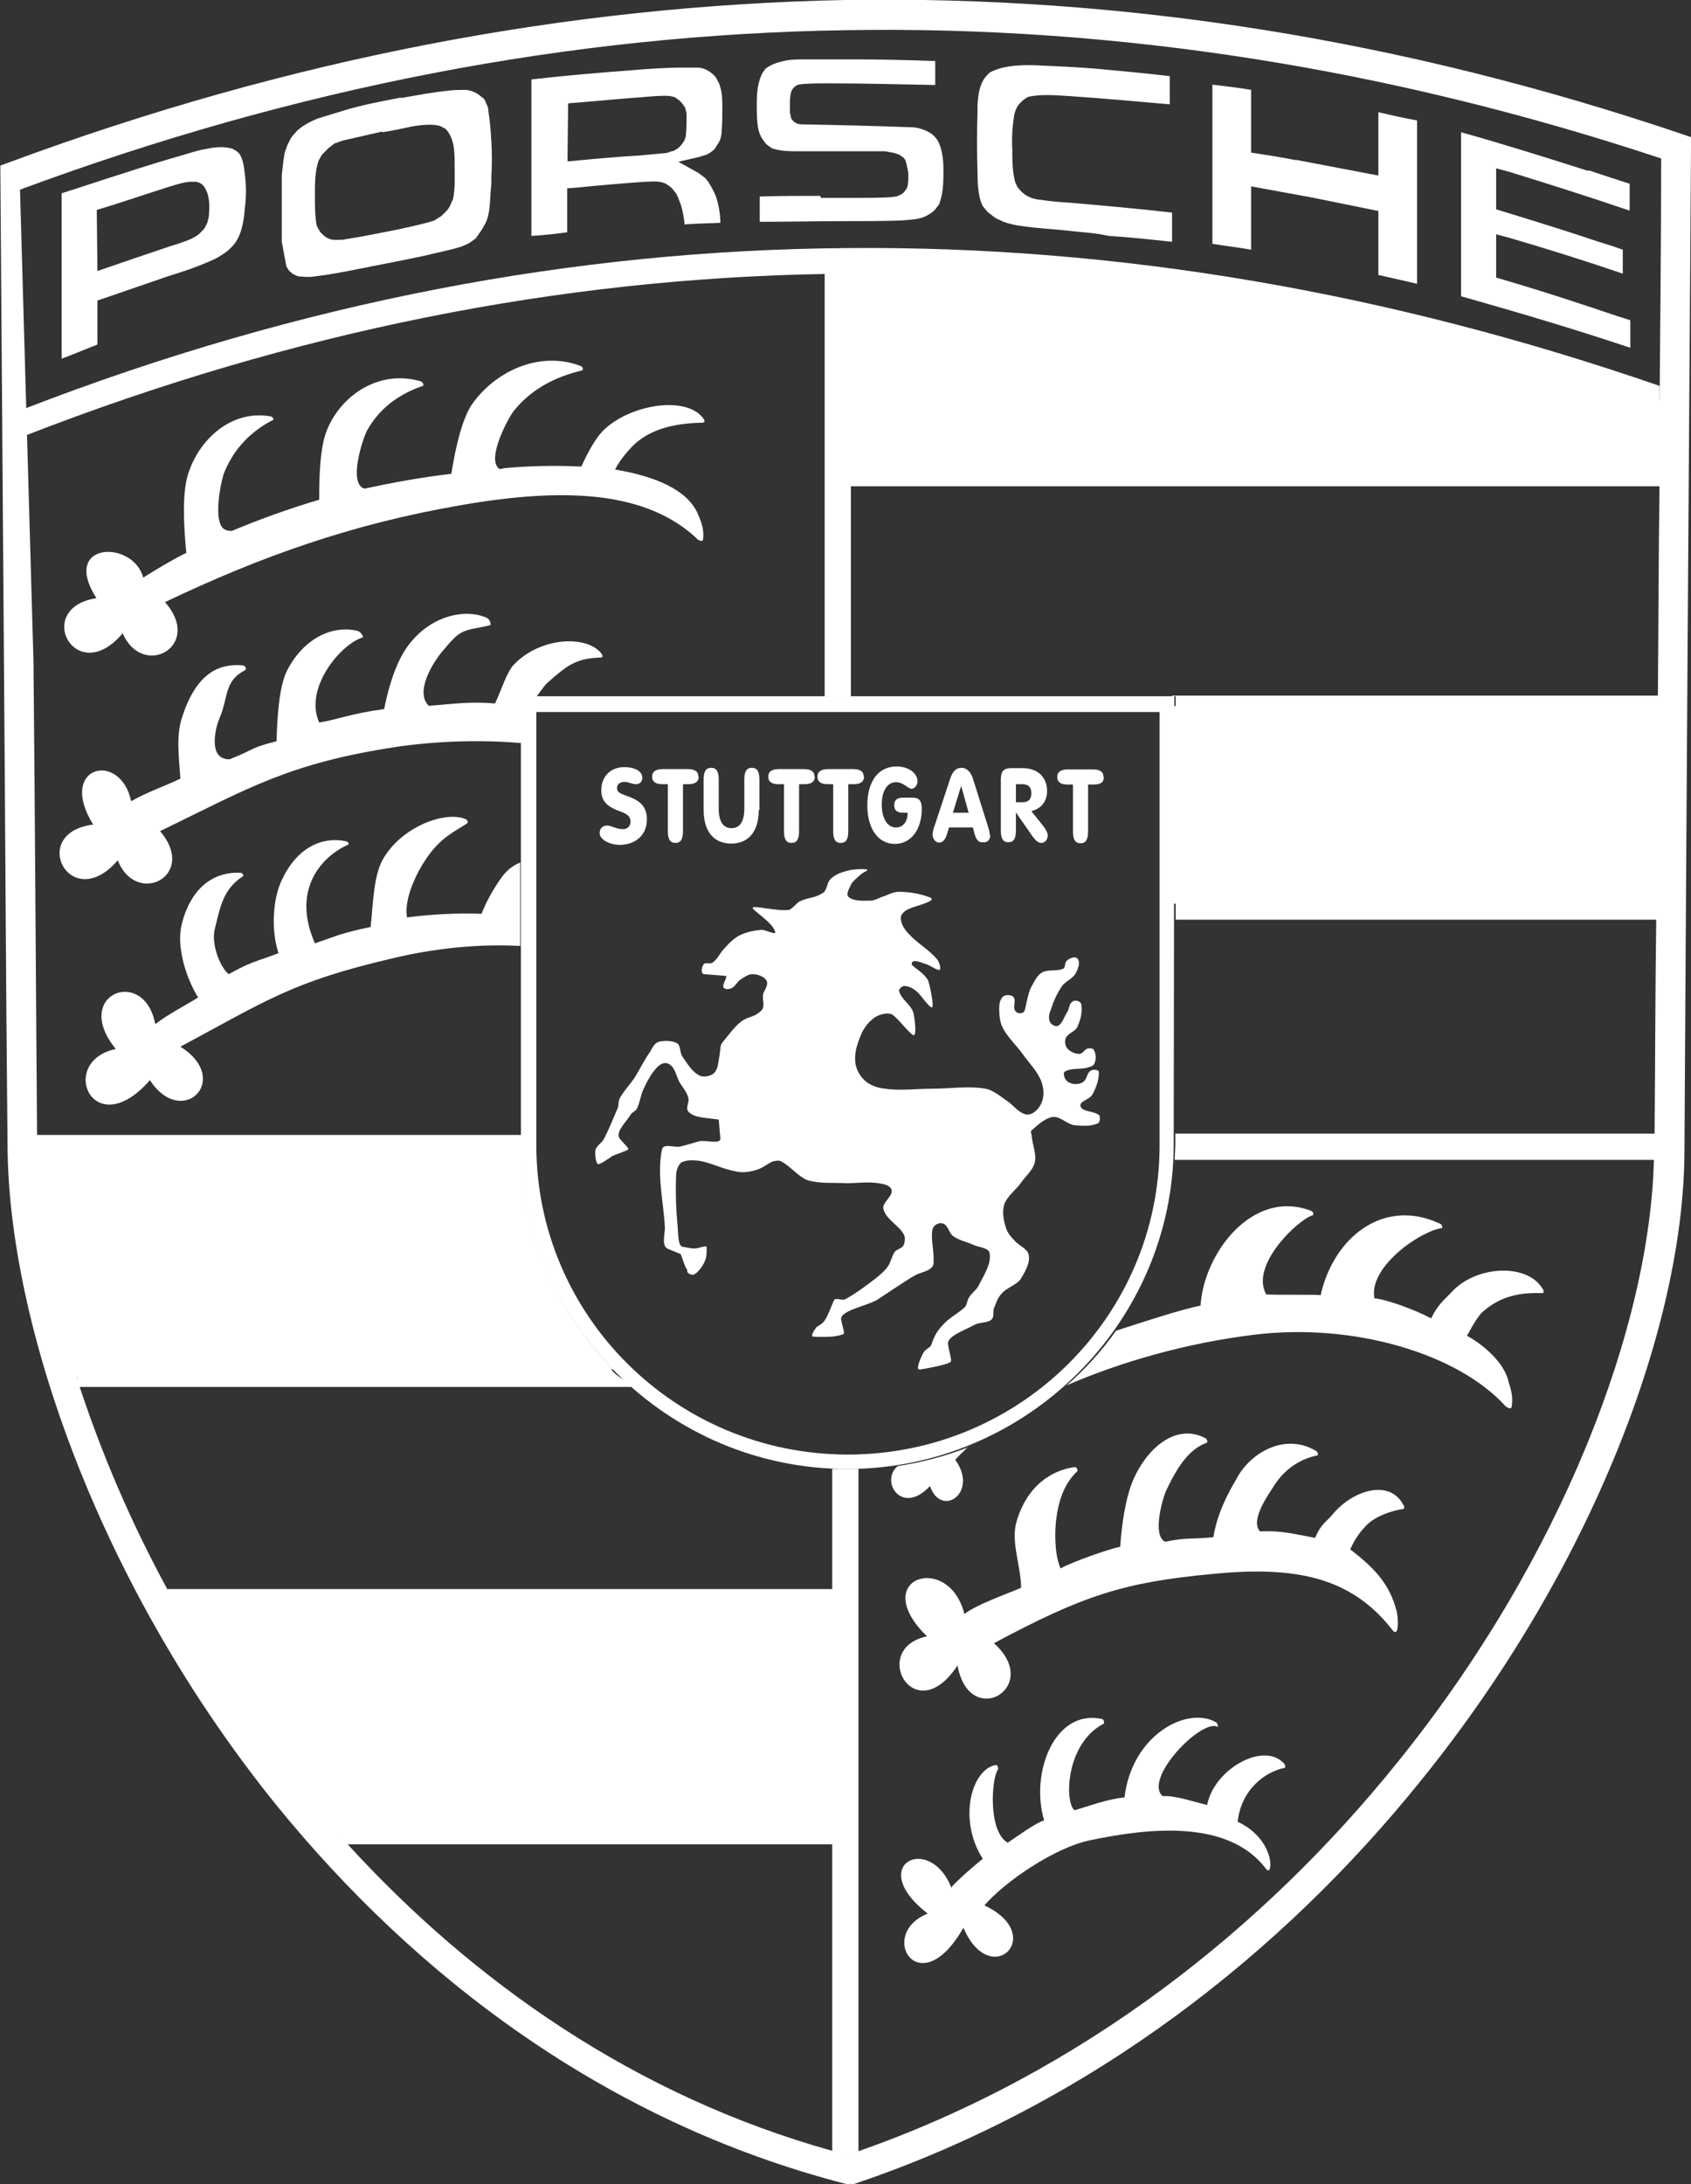
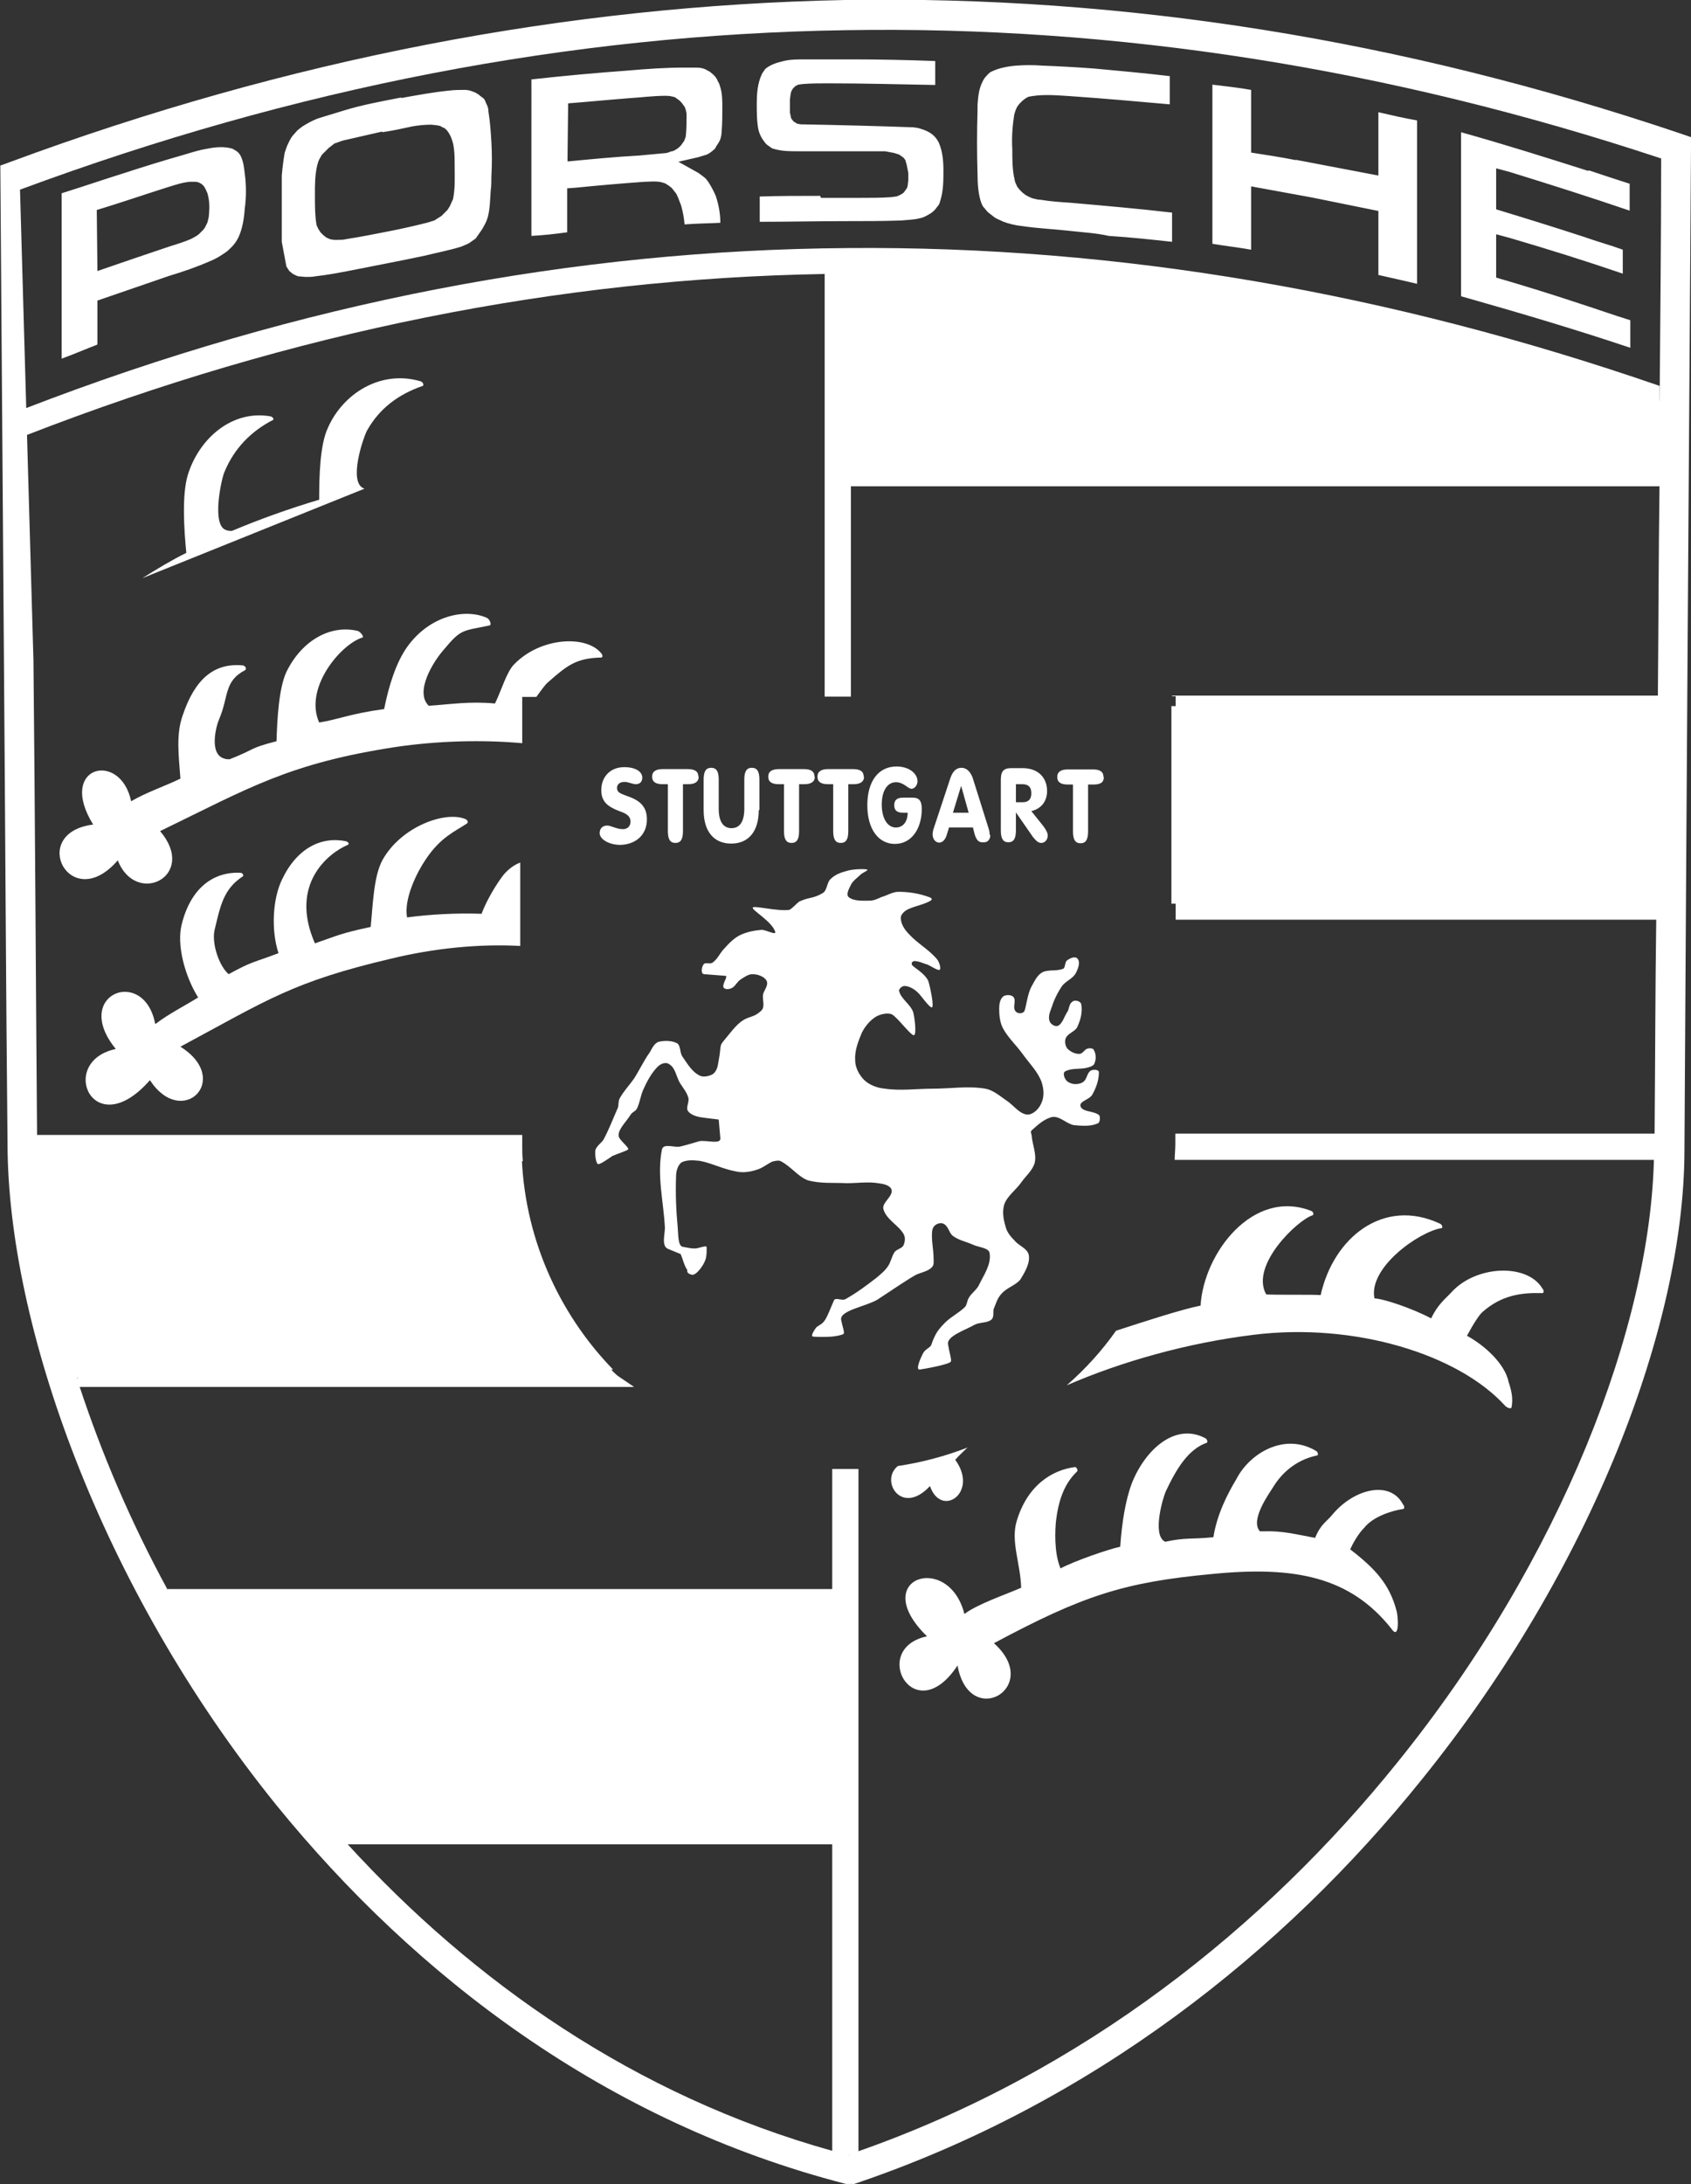
<svg xmlns="http://www.w3.org/2000/svg" id="Layer_2" viewBox="0 0 51.55 66.57">
  <rect x="0" y="0" width="51.55" height="66.57" fill="#333333" stroke="none" />
  <defs>
    <style>.cls-1{fill:#fff;}</style>
  </defs>
  <g id="porsche">
    <path class="cls-1" d="m29.4,49.19c.39-.3,1.25-.59,1.73-.8-.02-.73-.32-1.41-.14-2.02.32-1.09,1.07-1.57,1.79-1.66.05.02.09.11.05.14-.41.39-.57.93-.64,1.52-.02.23-.07.93.14,1.43.43-.23,1.48-.59,1.82-.66.05-.73.16-1.43.36-1.95.41-1.02,1.32-1.84,2.23-1.36.05.02.09.11.05.14-.57.2-.93.8-1.25,1.48-.09.2-.41,1.29-.05,1.52,0,0,.02,0,.02.02.66-.14.77-.07,1.48-.14.11-.7.43-1.32.7-1.77.41-.8,1.48-1.43,2.43-.86.05.02.09.14.02.14-.66.14-1.09.57-1.32.95-.11.18-.73,1.02-.41,1.36h.11c.57-.02.98.09,1.57.2.18-.43.34-.48.52-.7.66-.8,1.77-1.07,2.16-.32.05.05.05.14,0,.14-.34.05-.91.23-1.18.57-.07.07-.25.27-.43.66.77.59,1.2,1.07,1.41,1.86.05.14.11.95-.16.55-1.25-1.57-2.93-1.91-5.45-1.66-2.7.25-3.95.66-6.66,2.11,1.5,1.34-.75,2.66-1.11.68-1.32,2-2.7-.52-.93-.89-1.82-1.77.66-2.59,1.14-.68h0Z" />
    <path class="cls-1" d="m34.01,40.56c.98-.32,2.04-.66,2.59-.77.09-1.59,1.59-3.57,3.36-2.89.07.02.11.11.05.14-.45.14-1.91,1.52-1.41,2.41.36.02,1.36,0,1.66.02.39-1.75,1.91-2.98,3.63-2.18.07.02.11.14.05.14-.68.11-2.23,1.2-2.04,2.14.32.02,1.18.32,1.73.61.2-.43.43-.59.64-.82.75-.8,2.29-.86,2.75-.09.05.05.05.14,0,.14-.66-.02-1.25.07-1.82.57-.09.07-.27.34-.48.73.55.3,1.16.86,1.27,1.41.09.27.14.5.09.77-.02.07-.16,0-.2-.05-1.43-1.57-4.59-2.54-7.66-2.16-2.04.25-4.04.82-5.7,1.54.57-.5,1.07-1.05,1.5-1.66h0Zm-4.5,3.54c-.14.14-.27.25-.39.39.73,1-.43,1.79-.77.8-.86.93-1.54-.16-.98-.61.73-.11,1.45-.3,2.14-.57h0Z" />
-     <path class="cls-1" d="m29.01,57.51c.2-.23.7-.66.95-.86-.77-1.2-.34-2.75.41-2.86.05.02.07.09.05.14-.2.3-.3,1.89.3,2.23.3-.2.86-.61,1.11-.68-.43-1.45.32-3.41,1.77-3.09.05.02.07.11.05.14-1.18.61-1.2,2.43-.89,2.64.48-.14,1-.34,1.52-.39.23-1.93,1.93-2.79,2.79-2.29.05.02.07.14.05.14-.48-.27-2.27,1.57-1.68,2.11.41-.02.89.16,1.36.27.2-1.07,1.7-1.95,2.34-1.27.05.05.05.14.02.14-.57.11-1.32.64-1.43,1.64,1.2.57,1.07,1.75.86,1.43-1.14-1.5-3.54-1.25-5.38-.86-1.07.23-2.57,1.25-3.2,1.98,1.93.91.18,2.61-.64.68-1.34,2.36-2.66.2-1.09-.43-1.91-1.48.07-2.48.73-.77h0Z" />
    <path class="cls-1" d="m9.56,55.71c-1.91-2.2-3.52-4.59-4.82-7h20.9v7H9.56Z" />
    <polygon class="cls-1" points="35.71 21.52 51.07 21.52 51.07 27.54 35.71 27.54 35.71 21.52" />
    <polygon class="cls-1" points="51.07 12.39 46.53 10.78 41.23 9.71 35.28 8.41 29.76 7.98 25.56 7.98 25.56 14.32 51.05 14.32 51.07 12.39" />
    <path class="cls-1" d="m3.77,5.28c.61-.2,1.23-.39,1.86-.57.23-.07.45-.14.7-.18.25-.05.5-.07.75,0l.09.05c.09.05.14.11.18.2.07.16.09.32.11.5.05.36.05.73,0,1.09-.02.3-.07.59-.18.84-.05.11-.11.2-.2.3-.07.07-.14.14-.2.18-.16.11-.3.2-.48.27-.41.18-.82.32-1.25.45-.73.25-1.45.5-2.18.75v1.34c-.36.14-.73.3-1.09.43v-5.04c.64-.2,1.25-.41,1.89-.61h0Zm-.8,2.98c.73-.25,1.45-.5,2.2-.75.23-.07.45-.14.66-.23l.16-.09.07-.05.07-.07.07-.07.05-.07.07-.14c.02-.09.05-.16.05-.25.02-.23.02-.43-.05-.66l-.05-.11-.05-.09-.07-.07-.09-.05-.09-.02h-.18c-.23.02-.43.09-.66.16-.73.23-1.45.48-2.18.7l.02,1.84h0ZM12.22,2.99c.5-.09.98-.18,1.48-.23.16-.02.32-.02.48-.02.07,0,.16.02.23.05.07.02.11.05.18.09.05.05.09.07.14.11s.07.11.09.16c.05.09.07.16.07.25.05.3.07.61.09.93.02.36.02.7,0,1.04,0,.14,0,.3-.02.43-.02.27-.02.55-.09.82-.02.07-.05.14-.07.18-.05.09-.09.18-.16.27l-.14.2-.2.14c-.09.05-.16.07-.25.11-.36.11-.73.18-1.09.27-.75.16-1.5.3-2.25.45-.36.07-.73.14-1.09.18-.09.02-.2.02-.3.02l-.23-.02c-.07-.02-.11-.05-.16-.07l-.11-.09-.09-.14-.14-.75v-2.02c.02-.23.05-.48.09-.7l.07-.2c.05-.11.09-.2.16-.3l.16-.18.14-.11c.14-.09.3-.18.48-.25l.82-.25c.52-.16,1.11-.27,1.73-.39h0Zm-.57,1.02l-1.18.27c-.09.02-.18.07-.27.09l-.09.07-.09.07-.07.07-.07.07-.07.07-.05.09c-.05.07-.07.16-.09.23-.07.3-.07.59-.07.89,0,.32,0,.64.05.93l.05.11.07.11.09.09.09.07.11.05.11.02h.14c.09,0,.16,0,.23-.02.45-.07.91-.16,1.36-.25.36-.07.75-.16,1.11-.25.07-.02.16-.05.23-.07l.11-.07.11-.07.09-.09.09-.09.07-.11.05-.11.05-.11c.07-.34.05-.66.05-1,0-.18,0-.36-.02-.52l-.02-.14c-.02-.09-.05-.18-.09-.27l-.05-.09-.05-.07-.07-.07-.05-.02-.09-.05-.09-.02-.18-.02c-.2,0-.39.02-.57.05-.32.07-.64.14-.93.18h0Zm7.5-1.86c.57-.05,1.14-.09,1.7-.09h.36c.14,0,.25.02.36.09.05.02.09.05.11.07.09.07.16.14.2.25.05.07.07.16.09.23.05.18.05.39.05.57,0,.25,0,.48-.02.73,0,.09-.02.18-.05.27l-.05.09c-.05.07-.07.11-.11.18l-.11.09s-.09.07-.16.09c-.07.02-.16.05-.23.07l-.61.14.61.34c.09.07.16.11.23.18l.07.09c.09.14.16.27.23.43.09.27.14.55.14.82-.36.02-.73.02-1.09.05-.02-.2-.05-.39-.11-.59l-.09-.23-.05-.11-.07-.09-.07-.09-.09-.07-.11-.07c-.07-.02-.14-.05-.2-.05-.14-.02-.3,0-.43,0-.7.05-1.39.11-2.09.18l-.27.02v1.34c-.36.05-.73.09-1.09.11V2.42c1-.11,1.98-.2,2.95-.27h0Zm-1.84,2.77c.73-.07,1.45-.14,2.18-.18.25-.02.5-.05.75-.07.07,0,.14-.02.2-.05l.09-.02.09-.05.07-.05.07-.07.05-.07.05-.07c.02-.07.05-.11.05-.18.02-.2.02-.41.02-.61,0-.07-.02-.14-.05-.23l-.05-.07-.05-.07-.07-.07-.07-.05-.07-.05-.09-.02c-.07-.02-.14-.02-.2-.02-.36,0-.73.05-1.07.07-.64.05-1.25.11-1.89.16l-.02,1.75h0Zm7.72,1.11h1.25c.27,0,.57,0,.86-.02.07,0,.11-.02.18-.02.07-.02.11-.05.16-.07l.07-.05.05-.07.05-.07.02-.07.02-.16v-.23l-.05-.25-.02-.07-.02-.07-.05-.07-.07-.05-.07-.05-.16-.05-.27-.05h-2.64c-.23,0-.45,0-.66-.05-.07-.02-.11-.02-.16-.05l-.07-.05-.07-.05-.05-.05-.05-.07-.05-.07c-.05-.09-.09-.18-.11-.27-.05-.25-.05-.52-.05-.77,0-.32.02-.64.16-.93.02-.05.07-.09.09-.14.16-.14.36-.2.57-.25.2-.05.43-.05.64-.05h1.5c.82,0,1.66.02,2.48.05v.73c-1.09-.02-2.18-.05-3.27-.05-.25,0-.5,0-.75.02-.05,0-.11.02-.16.02l-.09.05-.07.07-.05.09-.02.09-.02.16v.39l.02.09.02.09.07.09.11.07.11.02c1.14.02,2.29.05,3.43.09l.14.02c.18.05.36.11.5.25.07.07.11.14.14.2.11.25.14.55.14.82,0,.32,0,.64-.09.93-.02.05-.02.09-.05.14l-.07.09c-.05.07-.09.11-.16.16-.11.07-.23.14-.34.16-.18.05-.39.05-.57.07-.57.02-1.11.02-1.68.02-.89,0-1.77.02-2.64.02v-.77c.59-.02,1.18-.02,1.77-.02h.07Zm7.52,1c-.45-.05-.93-.07-1.39-.14-.2-.02-.41-.07-.59-.14-.09-.05-.18-.07-.27-.14-.07-.05-.11-.09-.18-.14-.05-.05-.09-.11-.14-.16-.05-.07-.07-.14-.09-.2-.07-.25-.09-.52-.09-.8-.02-.66-.02-1.29,0-1.95v-.16c.02-.3.05-.59.23-.84.07-.07.11-.14.2-.18.23-.11.5-.16.75-.18.27-.02.52-.02.8,0,.52.02,1.07.05,1.59.09.77.07,1.52.14,2.29.23v.86c-1.02-.09-2.02-.18-3.04-.25-.32-.02-.66-.05-1-.02l-.16.02-.11.02-.09.05-.09.07-.09.09-.07.09-.05.11c-.02.07-.05.14-.05.2-.05.32-.07.66-.05,1,0,.27,0,.55.05.82.02.07.02.14.05.2l.05.11.07.09.09.09.09.07.09.05.11.05c.09.02.18.05.27.05.3.05.61.07.91.09,1.02.09,2.07.18,3.09.3v.89c-.64-.07-1.29-.14-1.93-.18-.39-.09-.82-.11-1.25-.16h0Zm6.95-2.16c.84.16,1.68.32,2.52.48v-1.93c.39.09.77.18,1.18.25v4.98c-.39-.09-.77-.18-1.18-.27v-1.95c-.68-.14-1.34-.27-2.02-.41-.61-.11-1.25-.23-1.86-.34v1.93c-.39-.07-.77-.11-1.18-.18V2.58c.39.05.8.09,1.18.16v1.91c.45.07.91.14,1.36.23h0Zm8.93.32c.41.14.82.27,1.25.41v.82c-1.2-.41-2.43-.8-3.66-1.18l-.41-.11v1.25c.89.27,1.79.55,2.68.84.39.14.8.25,1.18.39v.73c-1.14-.39-2.29-.75-3.45-1.09l-.41-.11v1.32c.86.25,1.73.52,2.57.8.5.16,1,.34,1.52.5v.84c-1.64-.55-3.29-1.04-4.98-1.52l-.18-.05v-5c1.29.36,2.59.77,3.88,1.18h0Z" />
    <path class="cls-1" d="m1.82,41.74c-.73-2.43-1.11-4.7-1.14-6.66h15.22c.05,2.57,1.11,4.93,2.79,6.66H1.82Z" />
    <path class="cls-1" d="m0,5.05l.3-.11C8.79,1.8,17.27.17,25.76,0c8.5-.14,16.97,1.2,25.47,4.07l.32.11v.32c-.07,10.2-.14,20.4-.2,30.6-.02,5.27-2.79,12.68-8.02,19.15-4.2,5.22-10.02,9.86-17.29,12.31h-.25c-7.34-1.89-13.13-6.34-17.36-11.54C3.02,48.33.25,40.33.23,34.9H.23c-.05-4.93-.07-9.86-.11-14.77l-.11-15.08h0Zm9.9,50.39h15.45v-6.2H5.54c-.07-.11-.14-.23-.18-.34,1.07,1.91,2.32,3.79,3.75,5.59.27.32.52.64.8.95h0Zm15.47.77h-14.77c3.82,4.18,8.75,7.66,14.77,9.34v-9.34h0Zm-14.81-.05s-.09-.09-.11-.14c.02.05.07.09.11.14h0Zm-.27-.3s-.02-.02-.02-.05c0,.02.02.05.02.05h0Zm-5.18-7.43h20.26v-3.66h.8v20.79s-.05.02-.05.02c6.91-2.41,12.45-6.86,16.49-11.88,5.02-6.22,7.7-13.31,7.81-18.4v.05h-14.61c0-.16.02-.32.02-.48v-.32h14.61c.02-2.18.02-4.36.05-6.52h-14.65v-.77h14.65c.02-1.77.02-3.52.05-5.27h-14.7v-.77h-.11v-.02h14.81c.02-2.14.02-4.25.05-6.38h-24.65v6.41h-.8v-12.88c-8.09.14-16.2,1.75-24.33,4.91l-.02-.82c8.36-3.23,16.72-4.82,25.06-4.88,8.27-.07,16.52,1.36,24.74,4.2v.82c.02-2.59.05-5.18.05-7.75C42.35,2.08,34.05.78,25.78.92,17.38,1.05,9,2.67.61,5.78l.41,14.36c.05,4.82.07,9.63.11,14.47v-.02h14.79v.32c0,.16,0,.32.02.48H1.11c.05,1.82.43,3.93,1.09,6.16,0-.02-.02-.05-.02-.07h16.22c.14.16.27.32.43.45l.5.34H2.43c.66,2,1.54,4.09,2.68,6.18h0Zm.23.43s0-.02-.02-.02c.02,0,.02.02.02.02h0Zm-.02-.05s-.02-.05-.05-.07c.02.02.02.05.05.07h0Zm-.14-.23s0-.02,0,0t0,0h0Zm-2.79-6.5s-.02-.09-.05-.11c.02.05.05.07.05.11h0Zm-.09-.3s-.02-.09-.05-.14c.02.05.05.09.05.14h0Zm48.12-7.07v.02-.02h0Zm0,.11v.05-.05h0Zm0,.05v.02-.02h0Zm0,.14v.02-.02h0Zm0,.05v.02-.02h0Zm0,.02s0,.02,0,0c0,.02,0,0,0,0h0Zm0-.07h0v-.02h0v.02h0Zm0-.07h0v-.02h0v.02h0Zm0-.34h0s0-.02,0,0v-.02h0v.02h0ZM25.94,14.05h24.63v.39-1.84c-8.2-2.86-16.4-4.29-24.63-4.25v5.7h0Zm24.63.39v.18-.18h0Zm0,.25v.14-.14h0Zm-24.67,50.98s-.02,0-.05.02t.05-.02h0Zm-.32-.05c-.07-.02-.11-.02-.18-.05.07,0,.14.02.18.05h0Zm.5-.02s.02,0,0,0t0,0h0Z" />
-     <path class="cls-1" d="m4.34,17.62c.43-.27.89-.55,1.34-.77-.07-.7-.14-1.79.05-2.39.34-1.09,1.34-1.98,2.52-1.77.07.02.11.09.07.11-.66.34-1.18.86-1.48,1.59-.09.2-.41,1.66.07,1.77.05.02.09.02.16.02.86-.36,1.75-.68,2.66-.95,0-.7.02-1.68.27-2.2.45-1.02,1.59-1.77,2.82-1.41.07.02.11.11.07.14-.73.25-1.32.68-1.7,1.36-.11.2-.59,1.59-.09,1.77h.02c.84-.18,1.7-.34,2.64-.45.11-.7.3-1.61.61-2.09.68-1,2.04-1.68,3.32-1.2.07.02.11.11.05.14-.84.2-1.57.59-2.09,1.25-.14.18-.84,1.45-.43,1.75.05,0,.09,0,.14-.02.73-.07,1.57-.09,2.36-.05.2-.43.41-.82.64-1.07.8-.82,2.54-1.11,3.07-.41.05.05.07.14,0,.14-.75.02-1.52.14-2.09.66-.09.09-.41.41-.59.77,1.2.2,2.23.61,2.54,1.39.11.25.18.48.14.75,0,.07-.16.02-.2-.05-1.52-1.41-3.95-1.57-7.2-1-3.29.57-6.04,1.54-9,2.95,1.18,1.34-.68,2.36-1.29.95-1.43,1.7-2.75-.77-.8-1.07-1.11-1.73,1.14-1.79,1.43-.61h0Z" />
+     <path class="cls-1" d="m4.34,17.62c.43-.27.89-.55,1.34-.77-.07-.7-.14-1.79.05-2.39.34-1.09,1.34-1.98,2.52-1.77.07.02.11.09.07.11-.66.34-1.18.86-1.48,1.59-.09.2-.41,1.66.07,1.77.05.02.09.02.16.02.86-.36,1.75-.68,2.66-.95,0-.7.02-1.68.27-2.2.45-1.02,1.59-1.77,2.82-1.41.07.02.11.11.07.14-.73.25-1.32.68-1.7,1.36-.11.2-.59,1.59-.09,1.77h.02h0Z" />
    <path class="cls-1" d="m4.75,31.2c.39-.3.89-.55,1.29-.8-.41-.66-.66-1.61-.5-2.23.27-1.09.95-1.61,1.79-1.57.07,0,.11.09.07.11-.59.39-.68.89-.86,1.64-.09.41.14,1.09.43,1.34.75-.41.73-.34,1.52-.64-.23-.7-.18-1.66.11-2.25.45-.95,1.2-1.32,1.95-1.16.07.02.11.09.05.11-.59.25-1.79,1.2-1,3,.73-.25.77-.3,1.7-.5.07-.7.09-1.54.36-2.04.57-1.02,1.91-1.5,2.52-1.25.07.02.11.11.05.14-.34.23-.8.41-1.25,1.09-.25.36-.68,1.2-.57,1.77.66-.09,1.52-.14,2.27-.11.16-.43.48-.95.68-1.2.14-.16.32-.3.5-.36v2.54c-1.25-.07-2.64.07-3.95.39-2.98.7-3.75,1.25-6.41,2.68,1.59,1,.05,2.52-.93,1.02-1.73,1.98-2.84-.57-1.04-.95-1.36-1.66.86-2.54,1.2-.77h0Z" />
    <path class="cls-1" d="m3.98,24.43c.45-.27,1.07-.48,1.52-.7-.05-.7-.14-1.34.07-1.93.36-1.07.93-1.61,1.84-1.52.07.02.11.09.07.14-.66.34-.5.8-.8,1.5-.09.2-.32,1.07.16,1.2.05.02.09.02.16.02.86-.34.55-.32,1.43-.55.02-.68.07-1.61.3-2.11.48-.98,1.36-1.45,2.18-1.25.07.02.2.18.14.2-.66.2-1.79,1.54-1.32,2.59.57-.09.95-.27,1.98-.41.14-.7.36-1.41.7-1.89.7-.98,1.79-1.18,2.43-.89.07.02.16.2.09.23-.84.18-.86.09-1.41.75-.3.34-.89,1.27-.45,1.7.73-.05,1.23-.14,2.02-.07.2-.41.36-.98.59-1.2.8-.82,2.18-.89,2.64-.34.05.05.07.14,0,.14-.75.02-1.02.23-1.61.75-.07.05-.2.23-.36.45h-.43v1.41c-1.23-.11-2.57-.07-3.82.11-3.29.5-4.5,1.25-7.22,2.57,1.16,1.36-.73,2.32-1.29.89-1.45,1.68-2.75-.84-.75-1.09-1.11-1.79.84-2.27,1.16-.7h0Z" />
-     <path class="cls-1" d="m35.35,21.7v13.2c0,5.2-4.25,9.43-9.5,9.43s-9.5-4.23-9.5-9.43v-13.2h18.99m.45-.48H15.88v13.65c0,5.43,4.48,9.9,9.95,9.9s9.95-4.48,9.95-9.9l.02-13.65h0Z" />
    <path class="cls-1" d="m25.42,30.91c.09.09.3-.02.36-.11.16-.25.14-.57.16-.89.02-.34.02-.64-.09-.95-.18-.55-.43-.98-1.05-1.07-.07-.02-.2.11-.16.16.41.43.57.41.68,1.07.11.64.05,1.75.09,1.79h0Zm-4.29,7.93c.09.02.3-.25.36-.41.07-.14.05-.41.05-.43-.02-.05-.25.05-.36.05s-.2-.02-.36-.05c-.16-.02-.14-.39-.16-.59-.05-.52-.07-1.05-.05-1.57,0-.14.05-.32.16-.41.16-.09.39-.07.57-.05.36.07.7.25,1.09.32.2.05.43.02.64-.05.18-.05.32-.18.48-.25.09-.02.2-.05.27,0,.3.16.5.45.8.57.39.11.8.07,1.2.09.32,0,.64-.05.95,0,.14.02.36.05.41.2.05.2-.3.39-.25.59.09.32.45.48.61.75.07.11.05.25,0,.36-.05.09-.2.11-.27.2-.09.14-.11.3-.2.43-.09.14-.23.25-.36.36-.3.23-.59.45-.93.64-.11.07-.32-.07-.36.05-.09.2-.18.45-.27.59s-.2.16-.27.23c-.07.09-.16.25-.11.27.05.02.48.02.64,0s.25-.05.3-.07c.05-.05-.02-.18-.07-.45-.02-.27.73-.39,1.09-.59.39-.25.77-.52,1.16-.75.16-.09.39-.11.52-.25.07-.07.05-.18.05-.27,0-.23-.05-.45-.05-.68,0-.11,0-.25.09-.32.07-.07.2-.09.27-.05.14.07.16.27.27.36.18.14.41.18.61.27.18.09.5.09.52.27.05.34-.18.66-.32.95-.07.16-.23.25-.32.41-.05.09-.05.2-.11.27-.18.18-.43.3-.61.48-.14.14-.25.27-.32.43-.05.09-.07.18-.11.27-.07.09-.18.11-.25.25s-.23.5-.09.48c.14-.02.93-.16.95-.25.02-.07-.05-.27-.09-.52s.52-.43.8-.59c.16-.09.39-.05.52-.16.09-.07.05-.23.07-.32.07-.16.11-.34.25-.48.16-.18.43-.25.57-.43.14-.23.3-.5.25-.75-.05-.2-.3-.27-.43-.43-.11-.11-.23-.25-.27-.41-.07-.23-.11-.45-.05-.68.09-.27.36-.45.52-.68.14-.2.34-.36.41-.59.07-.27-.07-.57-.09-.84,0-.05-.05-.11,0-.16.18-.16.39-.36.64-.41.23-.02.41.2.64.25.23.02.5.05.73-.05.07-.02.09-.18.05-.25-.16-.14-.5-.09-.57-.27-.05-.16.27-.2.36-.36.11-.2.2-.43.2-.68,0-.09-.18-.09-.25-.05-.11.07-.11.23-.2.32-.07.07-.18.09-.27.09s-.23-.05-.27-.11c-.07-.07-.11-.23-.05-.27.18-.11.43-.07.64-.11.09-.02.2-.05.25-.11.07-.14.07-.3,0-.43-.02-.07-.14-.07-.2-.05-.09.02-.14.16-.25.16-.14,0-.27-.07-.36-.16-.07-.09-.09-.23-.05-.32.07-.16.3-.2.36-.36.09-.2.16-.45.11-.68-.02-.09-.2-.14-.27-.07-.11.07-.09.23-.16.32-.09.14-.14.34-.27.41-.09.05-.25-.05-.27-.16-.05-.18.07-.36.11-.52.07-.18.16-.36.27-.52s.34-.23.43-.41c.07-.14.14-.32.05-.43-.07-.09-.23-.02-.32.05-.07.05-.05.2-.11.25-.2.09-.45.02-.64.11-.16.09-.23.25-.32.41-.16.27-.18.75-.25.8-.07.07-.23.05-.27-.05-.07-.11.05-.3-.05-.41-.07-.07-.25-.07-.32,0-.09.09-.11.23-.11.36,0,.2.02.41.11.59.16.3.41.52.61.8s.45.52.57.84c.07.2.09.45,0,.64-.07.18-.25.36-.43.36-.25-.02-.43-.3-.64-.43-.2-.14-.41-.32-.64-.36-.52-.09-1.07,0-1.61,0-.48,0-.98.07-1.45,0-.23-.02-.48-.11-.64-.27s-.27-.39-.27-.59c-.02-.3.09-.57.2-.84.09-.18.23-.36.41-.48.14-.09.36-.14.5-.09.16.07.59.66.68.64.09-.02.02-.55-.02-.7-.09-.25-.36-.39-.43-.64-.02-.07.09-.16.16-.16.14,0,.3.09.41.2.07.05.36.48.43.45.07-.02-.05-.61-.11-.8-.11-.25-.48-.43-.5-.5-.02-.05,0-.09.07-.11.14,0,.27.07.41.11.11.05.3.18.36.16s0-.23-.07-.32c-.25-.3-.59-.48-.84-.75-.14-.14-.27-.32-.27-.52,0-.11.14-.23.25-.27.2-.09.48-.14.66-.25.07-.05.02-.09-.05-.11-.3-.11-.61-.16-.93-.16-.18,0-.34.11-.52.16-.11.05-.23.11-.36.11-.23,0-.48.02-.64-.11-.09-.09.02-.27.09-.41.07-.11.18-.18.27-.27.07-.07.27-.14.2-.16s-.43-.02-.64.05c-.18.05-.34.11-.48.25-.11.11-.09.36-.25.43-.27.16-.41.11-.7.25-.07.05-.23.23-.3.25-.36.05-1.09-.14-1.11-.07-.05.07.57.41.68.73.05.14-.3-.07-.43-.05-.23.02-.45.07-.64.16-.18.09-.34.25-.48.41-.14.14-.2.32-.36.43-.07.05-.23-.02-.27.05-.07.09-.09.3.02.3l.64.05c.11,0-.11.25-.05.36.05.07.2.05.27,0,.09-.05.14-.18.25-.25s.23-.16.36-.16c.16,0,.36.07.43.2.07.14-.09.3-.11.43-.02.16.07.36-.05.48-.34.32-.45.05-.95.68-.41.5-.23.23-.36.89-.02.14-.05.27-.16.36-.11.07-.3.11-.41.05-.23-.11-.36-.34-.52-.57-.09-.11-.05-.32-.16-.41-.16-.09-.39-.09-.57-.05-.14.05-.2.2-.27.32-.18.25-.32.55-.48.8-.14.2-.32.39-.43.59-.07.11-.02.25-.09.36-.14.32-.25.61-.41.91-.07.11-.2.18-.25.32-.02.14.02.43.09.43s.3-.16.43-.25c.16-.07.45-.16.48-.2s-.16-.2-.25-.32c-.16-.2.18-.5.32-.73.05-.09.16-.11.2-.2.09-.18.11-.41.2-.59.11-.25.25-.5.43-.68.09-.09.25-.16.36-.07.18.11.2.36.32.57.09.14.2.27.25.43.05.14-.09.32,0,.43.11.14.34.18.52.2l.41.05.05.57c.02.2-.43.05-.64.09-.18.05-.36.11-.57.16-.18.05-.52-.11-.57.09-.16.8.05,1.59.09,2.39,0,.2-.11.55.09.64l.39.16c.07.16.11.36.2.48-.02.11.09.14.18.16h0Z" />
    <path class="cls-1" d="m33.64,23.68c0-.16-.11-.23-.32-.23h-.77c-.2,0-.32.07-.32.23s.11.23.32.23h.16v1.43c0,.25.07.36.23.36s.23-.11.23-.36v-1.43h.16c.23,0,.32-.07.32-.23h0Zm-2.2.5c0,.18-.09.27-.27.27h-.2v-.55h.2c.18,0,.27.09.27.27h0Zm.5,1.29c0-.09-.05-.18-.14-.3l-.36-.45c.3-.07.48-.3.48-.61,0-.41-.27-.7-.75-.7h-.34c-.25,0-.32.11-.32.36v1.54c0,.25.07.36.23.36s.23-.11.23-.36v-.55l.52.75c.09.11.16.18.25.18.11,0,.2-.09.2-.23h0Zm-2.41-.7h-.48l.25-.82.23.82h0Zm.64.68s0-.09-.02-.16l-.5-1.59c-.07-.18-.18-.3-.34-.3s-.27.11-.34.32l-.52,1.57s-.02.09-.02.14c0,.14.09.25.2.25.09,0,.18-.07.23-.23l.07-.23h.73l.05.2c.05.16.11.25.23.25.16.02.25-.07.25-.23h0Zm-2.07-.8c0-.25-.09-.34-.27-.34h-.3c-.18,0-.27.07-.27.23s.09.23.27.23h.14c0,.27-.14.45-.36.45-.25,0-.43-.27-.43-.7s.18-.68.43-.68.36.2.48.2c.09,0,.18-.11.18-.23,0-.23-.25-.45-.64-.45-.55,0-.89.45-.89,1.18s.34,1.18.84,1.18.82-.45.82-1.07h0Zm-1.77-.98c0-.16-.11-.23-.32-.23h-.77c-.2,0-.32.07-.32.23s.11.23.32.23h.16v1.43c0,.25.07.36.23.36s.23-.11.23-.36v-1.43h.16c.2,0,.32-.07.32-.23h0Zm-1.5,0c0-.16-.11-.23-.32-.23h-.77c-.2,0-.32.07-.32.23s.11.23.32.23h.16v1.43c0,.25.07.36.23.36s.23-.11.23-.36v-1.43h.16c.2,0,.32-.07.32-.23h0Zm-1.68,1.02v-.93c0-.25-.07-.36-.23-.36s-.23.11-.23.36v.89c0,.39-.14.59-.39.59s-.39-.2-.39-.59v-.89c0-.25-.07-.36-.23-.36s-.23.11-.23.36v.93c0,.66.32,1.02.84,1.02s.84-.36.84-1.02h0Zm-1.86-1.02c0-.16-.11-.23-.32-.23h-.77c-.2,0-.32.07-.32.23s.11.23.32.23h.16v1.43c0,.25.07.36.23.36s.23-.11.23-.36v-1.43h.16c.2,0,.32-.07.32-.23h0Zm-1.57,1.29c0-.34-.18-.55-.55-.68-.23-.09-.36-.11-.36-.27,0-.11.09-.18.23-.18.11,0,.25.07.34.07.14,0,.2-.09.2-.2,0-.18-.2-.32-.55-.32-.43,0-.7.3-.7.7,0,.34.18.5.55.64.2.07.34.14.34.32,0,.14-.09.23-.23.23-.2,0-.36-.11-.48-.11-.14,0-.23.09-.23.23,0,.18.27.36.64.36.5-.02.8-.34.8-.77h0Z" />
  </g>
</svg>